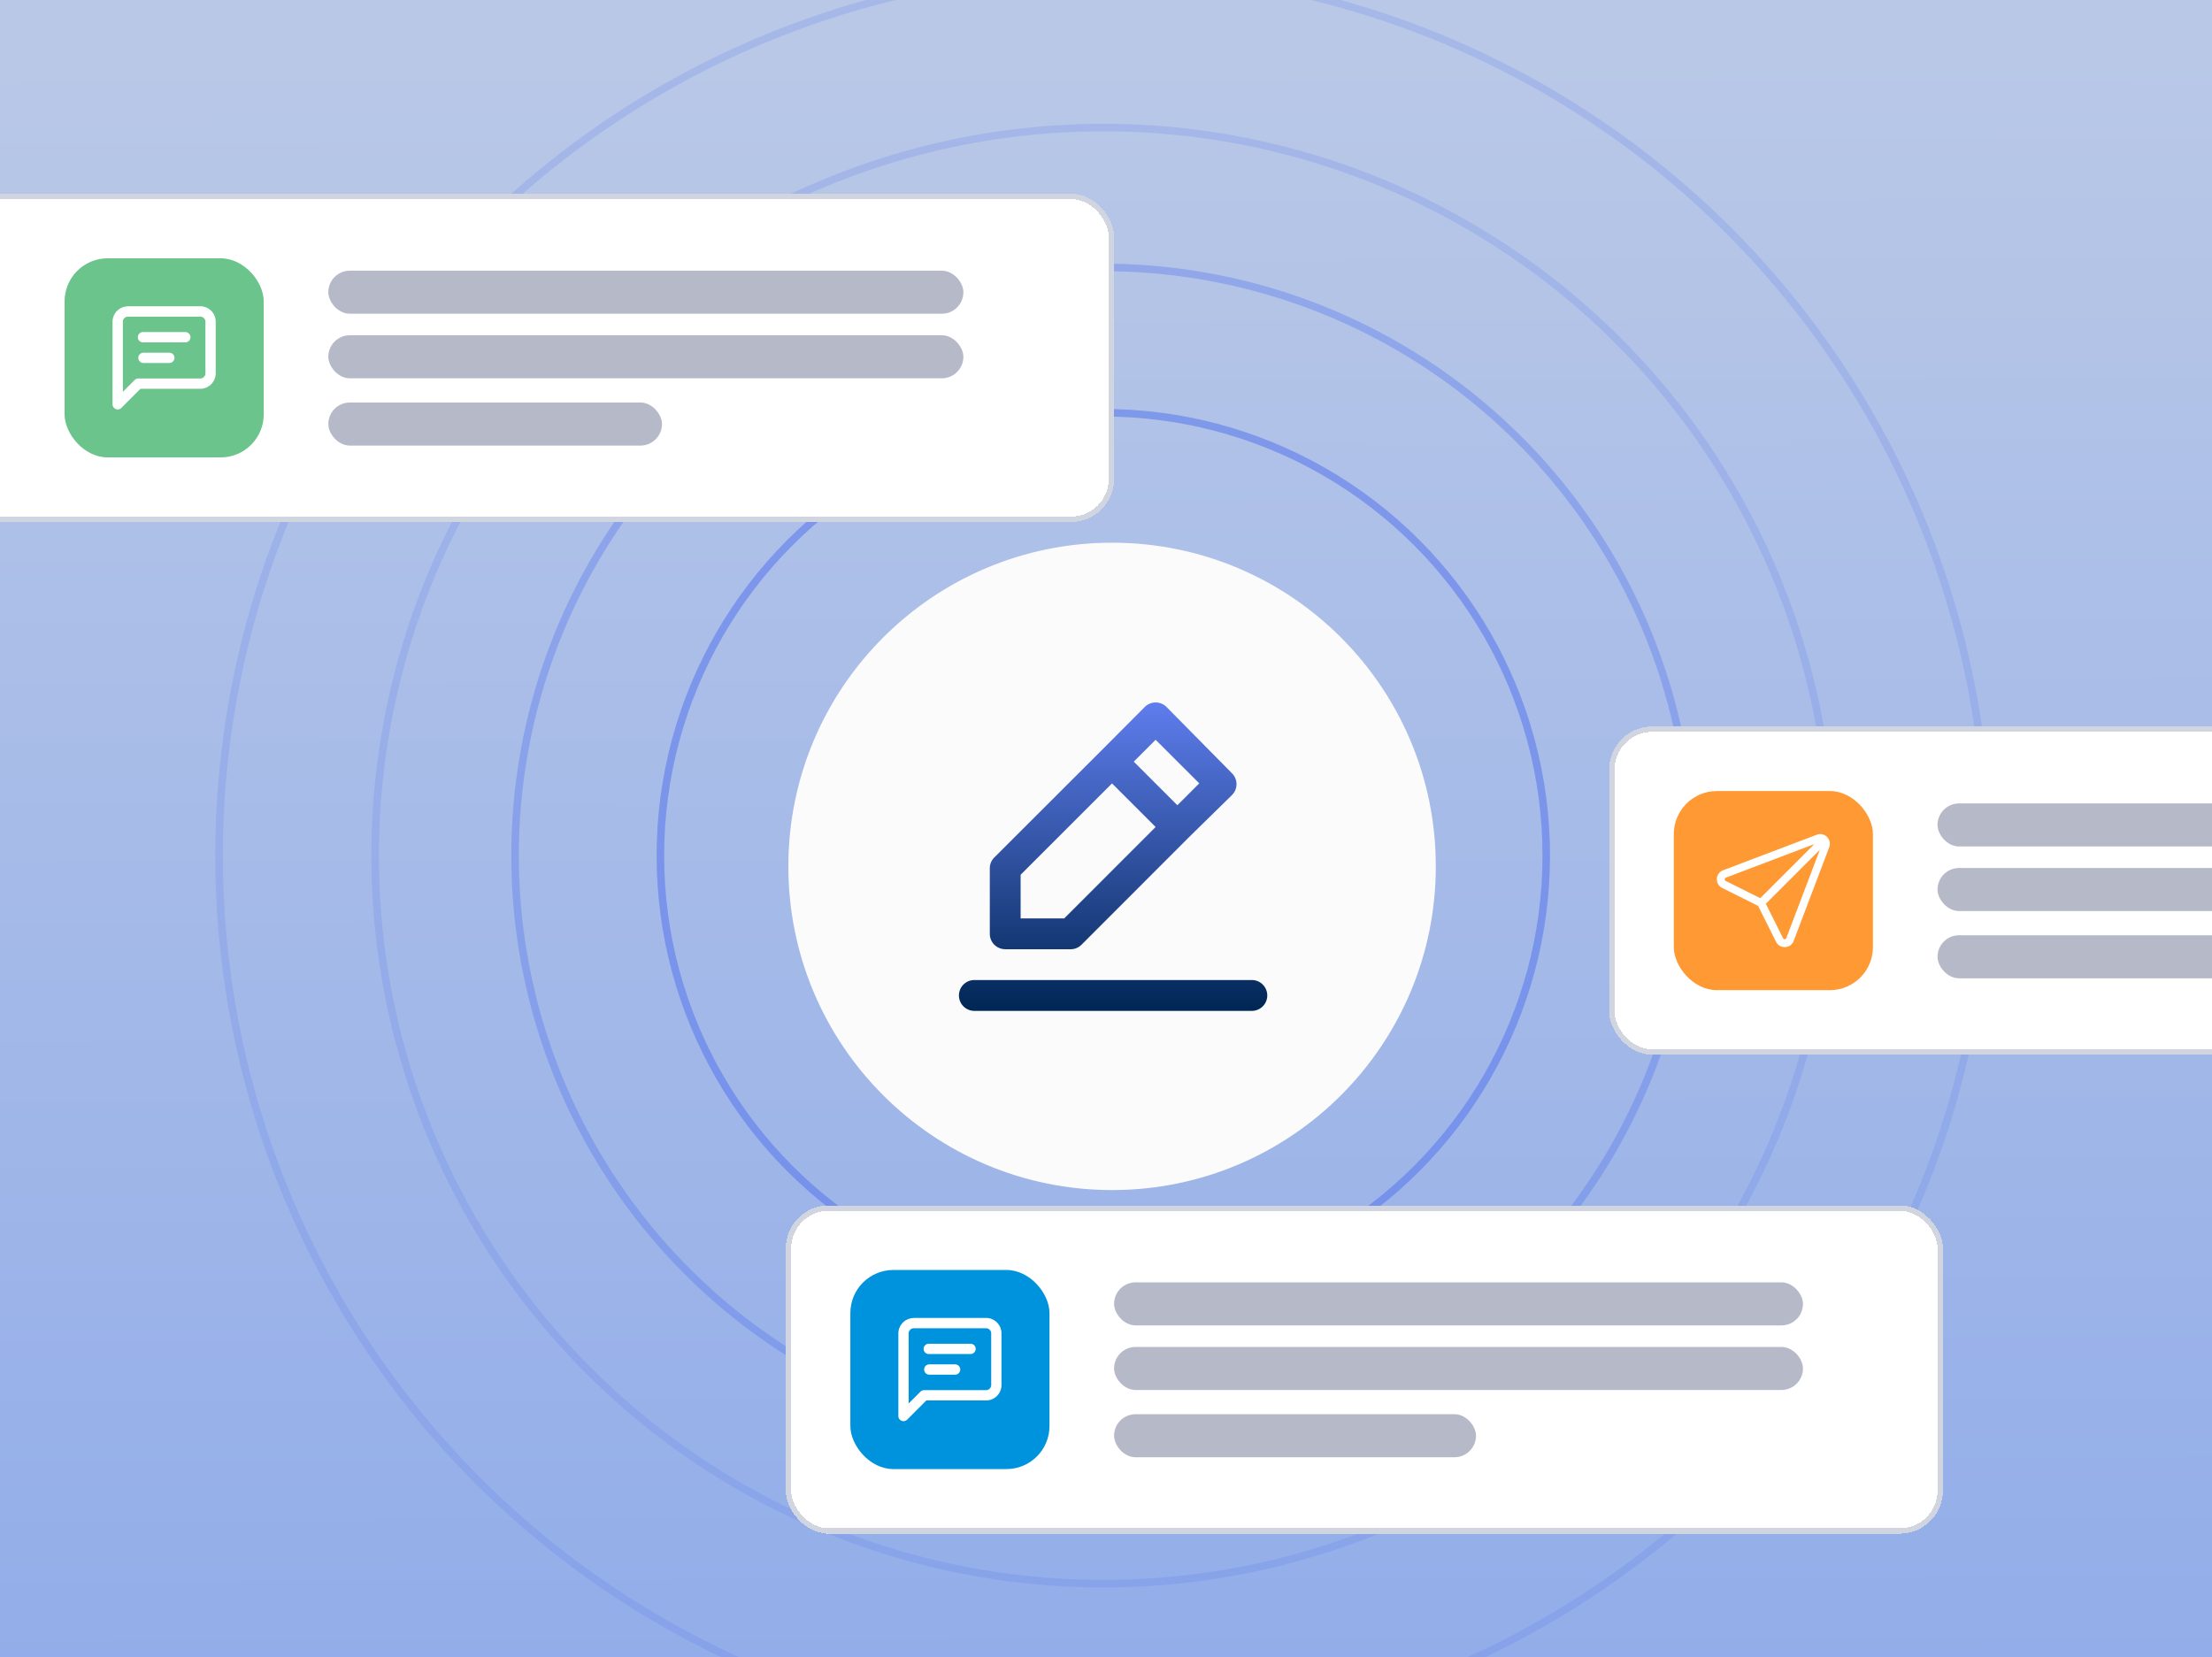
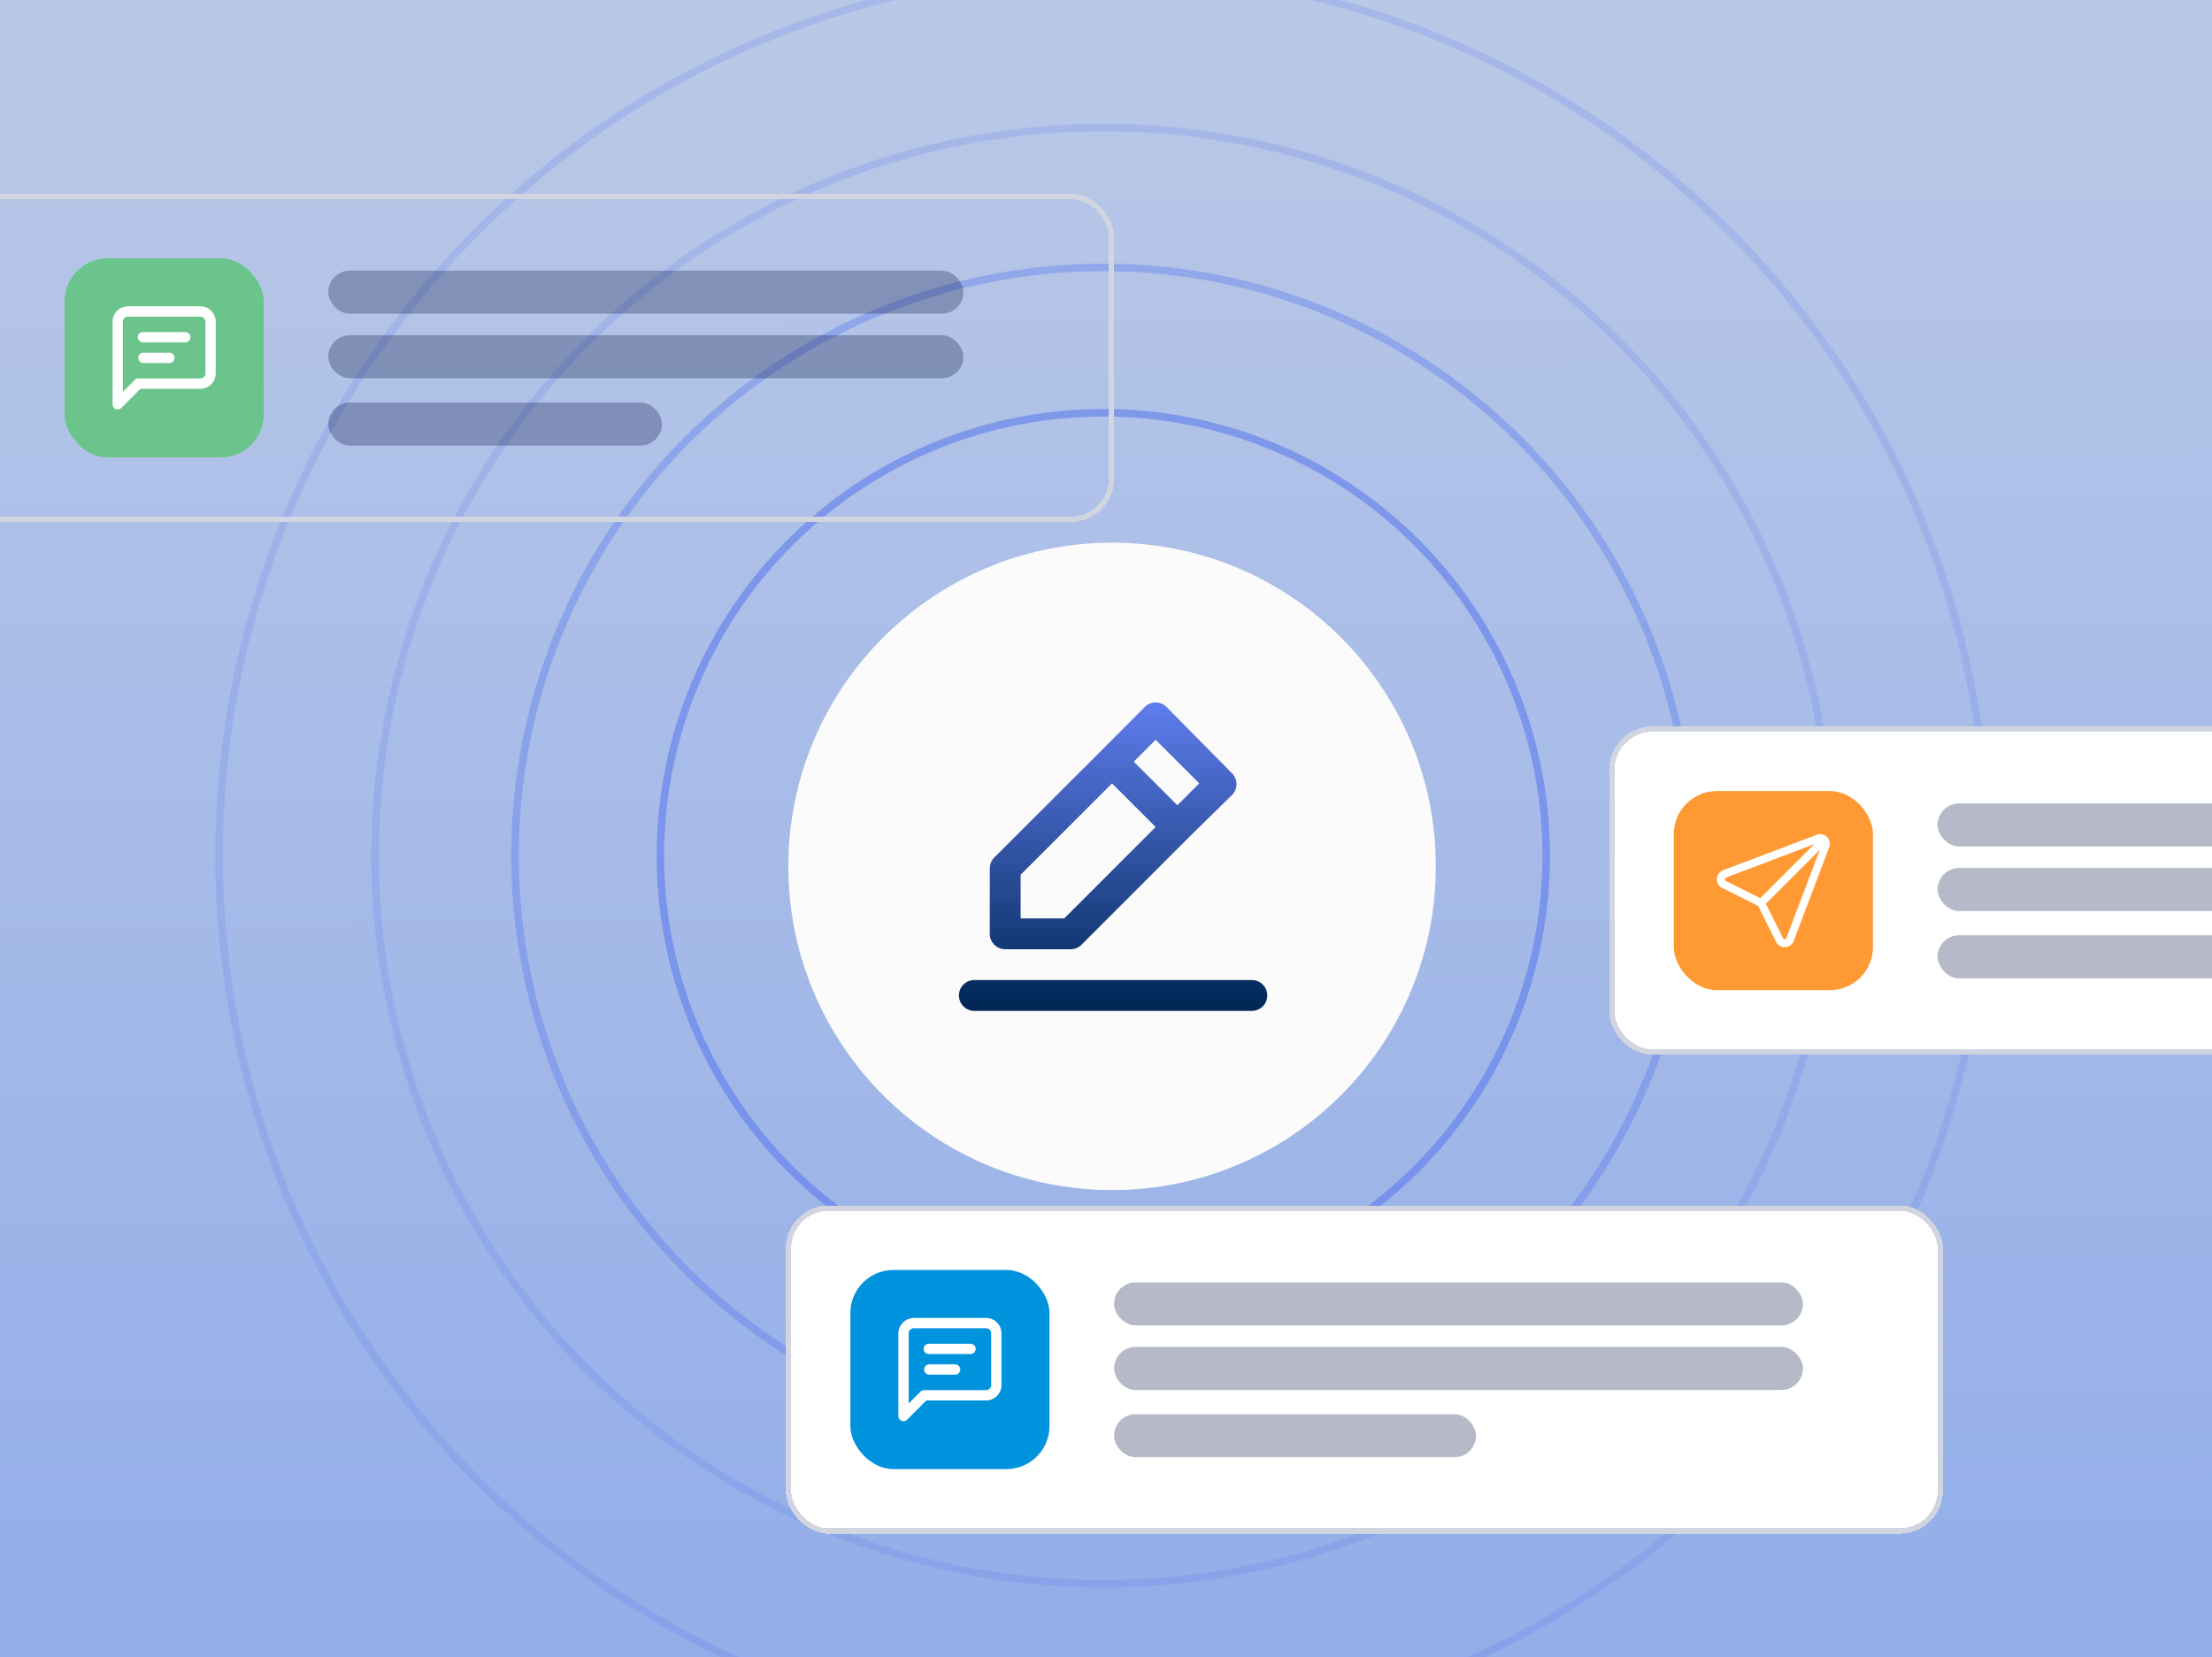
<svg xmlns="http://www.w3.org/2000/svg" width="411" height="308" viewBox="0 0 411 308" fill="none">
  <path d="M0 0h411v308H0V0Z" fill="url(#paint0_linear_164_43534)" />
  <g clip-path="url(#clip0_164_43534)">
    <rect width="411" height="308" fill="url(#paint1_linear_164_43534)" />
    <g filter="url(#filter0_d_164_43534)">
      <circle cx="206.63" cy="159" r="60.15" fill="#FBFBFB" />
    </g>
    <path d="M186.77 176.4h12.14a2.88 2.88 0 0 0 2.04-.84l19.82-19.84 8.13-7.97a2.85 2.85 0 0 0 0-4.06l-12.14-12.3a2.86 2.86 0 0 0-4.07 0l-8.08 8.11-19.87 19.85a2.85 2.85 0 0 0-.83 2.04v12.14a2.86 2.86 0 0 0 2.86 2.86Zm27.95-38.93 8.11 8.1-4.07 4.07-8.1-8.1 4.06-4.07Zm-25.09 25.09 16.99-16.98 8.1 8.1-16.98 16.99h-8.1v-8.11Zm42.97 19.56h-51.56a2.86 2.86 0 1 0 0 5.73h51.56a2.86 2.86 0 0 0 0-5.73Z" fill="url(#paint2_linear_164_43534)" />
    <circle opacity=".6" cx="205" cy="159" r="82.3" stroke="#5E7CED" stroke-width="1.4" />
    <circle opacity=".4" cx="205" cy="159" r="109.3" stroke="#5E7CED" stroke-width="1.4" />
    <circle opacity=".2" cx="205" cy="159" r="135.3" stroke="#5E7CED" stroke-width="1.4" />
    <circle opacity=".2" cx="205" cy="159" r="164.3" stroke="#5E7CED" stroke-width="1.4" />
    <g filter="url(#filter1_d_164_43534)">
      <rect x="146" y="222" width="215" height="61" rx="8" fill="white" shape-rendering="crispEdges" />
      <rect x="146.5" y="222.5" width="214" height="60" rx="7.5" stroke="#D1D5E0" shape-rendering="crispEdges" />
      <rect x="158" y="234" width="37" height="37" rx="8" fill="#0093DD" />
      <path d="M172.67 251.54h4.79a.96.96 0 0 1 0 1.92h-4.8a.96.96 0 0 1-.95-.96.96.96 0 0 1 .96-.96Zm0-3.83h7.66a.96.96 0 0 1 .96.96.96.96 0 0 1-.96.95h-7.66a.96.96 0 1 1 0-1.91Zm-2.88-4.8h13.42a2.88 2.88 0 0 1 2.87 2.88v9.58a2.87 2.87 0 0 1-2.87 2.88h-11.1l-3.55 3.56a.96.96 0 0 1-1.64-.69V245.8a2.88 2.88 0 0 1 2.87-2.87Zm-.96 15.9 2.2-2.2a.95.95 0 0 1 .68-.28h11.5a.96.96 0 0 0 .96-.96v-9.58a.96.96 0 0 0-.96-.96h-13.42a.96.96 0 0 0-.96.96v13.03Z" fill="white" />
      <rect x="207" y="236.3" width="128" height="8" rx="4" fill="#0C1947" fill-opacity=".3" />
      <rect x="207" y="248.3" width="128" height="8" rx="4" fill="#0C1947" fill-opacity=".3" />
      <rect x="207" y="260.8" width="67.25" height="8" rx="4" fill="#0C1947" fill-opacity=".3" />
    </g>
    <g filter="url(#filter2_d_164_43534)">
      <rect x="299" y="133" width="215" height="61" rx="8" fill="white" shape-rendering="crispEdges" />
      <rect x="299.5" y="133.5" width="214" height="60" rx="7.5" stroke="#D1D5E0" shape-rendering="crispEdges" />
      <rect x="311" y="145" width="37" height="37" rx="8" fill="#FF9933" />
      <path d="M339.47 153.53c-.5-.5-1.24-.67-1.91-.41l-17.4 6.6c-.68.26-1.12.87-1.16 1.6-.03.72.35 1.37 1 1.7l6.66 3.32 3.33 6.66c.3.63.92 1 1.6 1h.1a1.77 1.77 0 0 0 1.59-1.16l6.6-17.4c.25-.67.1-1.4-.41-1.9Zm-19 7.86c0-.07.03-.23.21-.3l16.43-6.23-10.05 10.05-6.4-3.2a.32.32 0 0 1-.2-.32Zm11.44 10.93a.32.32 0 0 1-.3.22.33.33 0 0 1-.31-.19l-3.2-6.4 10.04-10.05-6.23 16.42Z" fill="white" />
      <rect x="360" y="147.3" width="118" height="8" rx="4" fill="#0C1947" fill-opacity=".3" />
      <rect x="360" y="159.3" width="118" height="8" rx="4" fill="#0C1947" fill-opacity=".3" />
      <rect x="360" y="171.8" width="62" height="8" rx="4" fill="#0C1947" fill-opacity=".3" />
    </g>
    <g filter="url(#filter3_d_164_43534)">
-       <rect x="-8" y="34" width="215" height="61" rx="8" fill="white" shape-rendering="crispEdges" />
      <rect x="-7.5" y="34.5" width="214" height="60" rx="7.5" stroke="#D1D5E0" shape-rendering="crispEdges" />
      <rect x="12" y="46" width="37" height="37" rx="8" fill="#6AC48B" />
      <path d="M26.67 63.54h4.79a.96.96 0 0 1 0 1.92h-4.8a.96.96 0 0 1 0-1.92Zm0-3.83h7.66a.96.96 0 1 1 0 1.91h-7.66a.96.96 0 1 1 0-1.91Zm-2.88-4.8h13.42a2.87 2.87 0 0 1 2.87 2.88v9.58a2.88 2.88 0 0 1-2.87 2.88H26.1l-3.55 3.55a.96.96 0 0 1-1.48-.14.96.96 0 0 1-.16-.54V57.8a2.87 2.87 0 0 1 2.87-2.87Zm-.96 15.9 2.2-2.2a.96.96 0 0 1 .68-.28h11.5a.96.96 0 0 0 .96-.96V57.8a.96.96 0 0 0-.96-.96H23.79a.96.96 0 0 0-.96.96v13.02Z" fill="white" />
      <rect x="61" y="48.3" width="118" height="8" rx="4" fill="#0C1947" fill-opacity=".3" />
      <rect x="61" y="60.3" width="118" height="8" rx="4" fill="#0C1947" fill-opacity=".3" />
      <rect x="61" y="72.8" width="62" height="8" rx="4" fill="#0C1947" fill-opacity=".3" />
    </g>
  </g>
  <defs>
    <filter id="filter0_d_164_43534" x="138.5" y="92.8" width="136.29" height="136.29" filterUnits="userSpaceOnUse" color-interpolation-filters="sRGB">
      <feFlood flood-opacity="0" result="BackgroundImageFix" />
      <feColorMatrix in="SourceAlpha" type="matrix" values="0 0 0 0 0 0 0 0 0 0 0 0 0 0 0 0 0 0 127 0" result="hardAlpha" />
      <feOffset dy="2" />
      <feGaussianBlur stdDeviation="4" />
      <feComposite in2="hardAlpha" operator="out" />
      <feColorMatrix type="matrix" values="0 0 0 0 0.376 0 0 0 0 0.392 0 0 0 0 0.439 0 0 0 0.15 0" />
      <feBlend mode="normal" in2="BackgroundImageFix" result="effect1_dropShadow_164_43534" />
      <feBlend mode="normal" in="SourceGraphic" in2="effect1_dropShadow_164_43534" result="shape" />
    </filter>
    <filter id="filter1_d_164_43534" x="138" y="216" width="231" height="77" filterUnits="userSpaceOnUse" color-interpolation-filters="sRGB">
      <feFlood flood-opacity="0" result="BackgroundImageFix" />
      <feColorMatrix in="SourceAlpha" type="matrix" values="0 0 0 0 0 0 0 0 0 0 0 0 0 0 0 0 0 0 127 0" result="hardAlpha" />
      <feOffset dy="2" />
      <feGaussianBlur stdDeviation="4" />
      <feComposite in2="hardAlpha" operator="out" />
      <feColorMatrix type="matrix" values="0 0 0 0 0.376 0 0 0 0 0.392 0 0 0 0 0.439 0 0 0 0.15 0" />
      <feBlend mode="normal" in2="BackgroundImageFix" result="effect1_dropShadow_164_43534" />
      <feBlend mode="normal" in="SourceGraphic" in2="effect1_dropShadow_164_43534" result="shape" />
    </filter>
    <filter id="filter2_d_164_43534" x="291" y="127" width="231" height="77" filterUnits="userSpaceOnUse" color-interpolation-filters="sRGB">
      <feFlood flood-opacity="0" result="BackgroundImageFix" />
      <feColorMatrix in="SourceAlpha" type="matrix" values="0 0 0 0 0 0 0 0 0 0 0 0 0 0 0 0 0 0 127 0" result="hardAlpha" />
      <feOffset dy="2" />
      <feGaussianBlur stdDeviation="4" />
      <feComposite in2="hardAlpha" operator="out" />
      <feColorMatrix type="matrix" values="0 0 0 0 0.376 0 0 0 0 0.392 0 0 0 0 0.439 0 0 0 0.15 0" />
      <feBlend mode="normal" in2="BackgroundImageFix" result="effect1_dropShadow_164_43534" />
      <feBlend mode="normal" in="SourceGraphic" in2="effect1_dropShadow_164_43534" result="shape" />
    </filter>
    <filter id="filter3_d_164_43534" x="-16" y="28" width="231" height="77" filterUnits="userSpaceOnUse" color-interpolation-filters="sRGB">
      <feFlood flood-opacity="0" result="BackgroundImageFix" />
      <feColorMatrix in="SourceAlpha" type="matrix" values="0 0 0 0 0 0 0 0 0 0 0 0 0 0 0 0 0 0 127 0" result="hardAlpha" />
      <feOffset dy="2" />
      <feGaussianBlur stdDeviation="4" />
      <feComposite in2="hardAlpha" operator="out" />
      <feColorMatrix type="matrix" values="0 0 0 0 0.376 0 0 0 0 0.392 0 0 0 0 0.439 0 0 0 0.15 0" />
      <feBlend mode="normal" in2="BackgroundImageFix" result="effect1_dropShadow_164_43534" />
      <feBlend mode="normal" in="SourceGraphic" in2="effect1_dropShadow_164_43534" result="shape" />
    </filter>
    <linearGradient id="paint0_linear_164_43534" x1="205.5" y1="0" x2="206.5" y2="477" gradientUnits="userSpaceOnUse">
      <stop offset=".02" stop-color="#B9C8E7" />
      <stop offset=".65" stop-color="#92ADE9" />
    </linearGradient>
    <linearGradient id="paint1_linear_164_43534" x1="205.5" y1="0" x2="206.5" y2="477" gradientUnits="userSpaceOnUse">
      <stop offset=".02" stop-color="#B9C8E7" />
      <stop offset=".65" stop-color="#92ADE9" />
    </linearGradient>
    <linearGradient id="paint2_linear_164_43534" x1="206.82" y1="130.55" x2="206.82" y2="187.85" gradientUnits="userSpaceOnUse">
      <stop stop-color="#5F7DED" />
      <stop offset="1" stop-color="#002654" />
    </linearGradient>
    <clipPath id="clip0_164_43534">
      <rect width="411" height="308" fill="white" />
    </clipPath>
  </defs>
</svg>